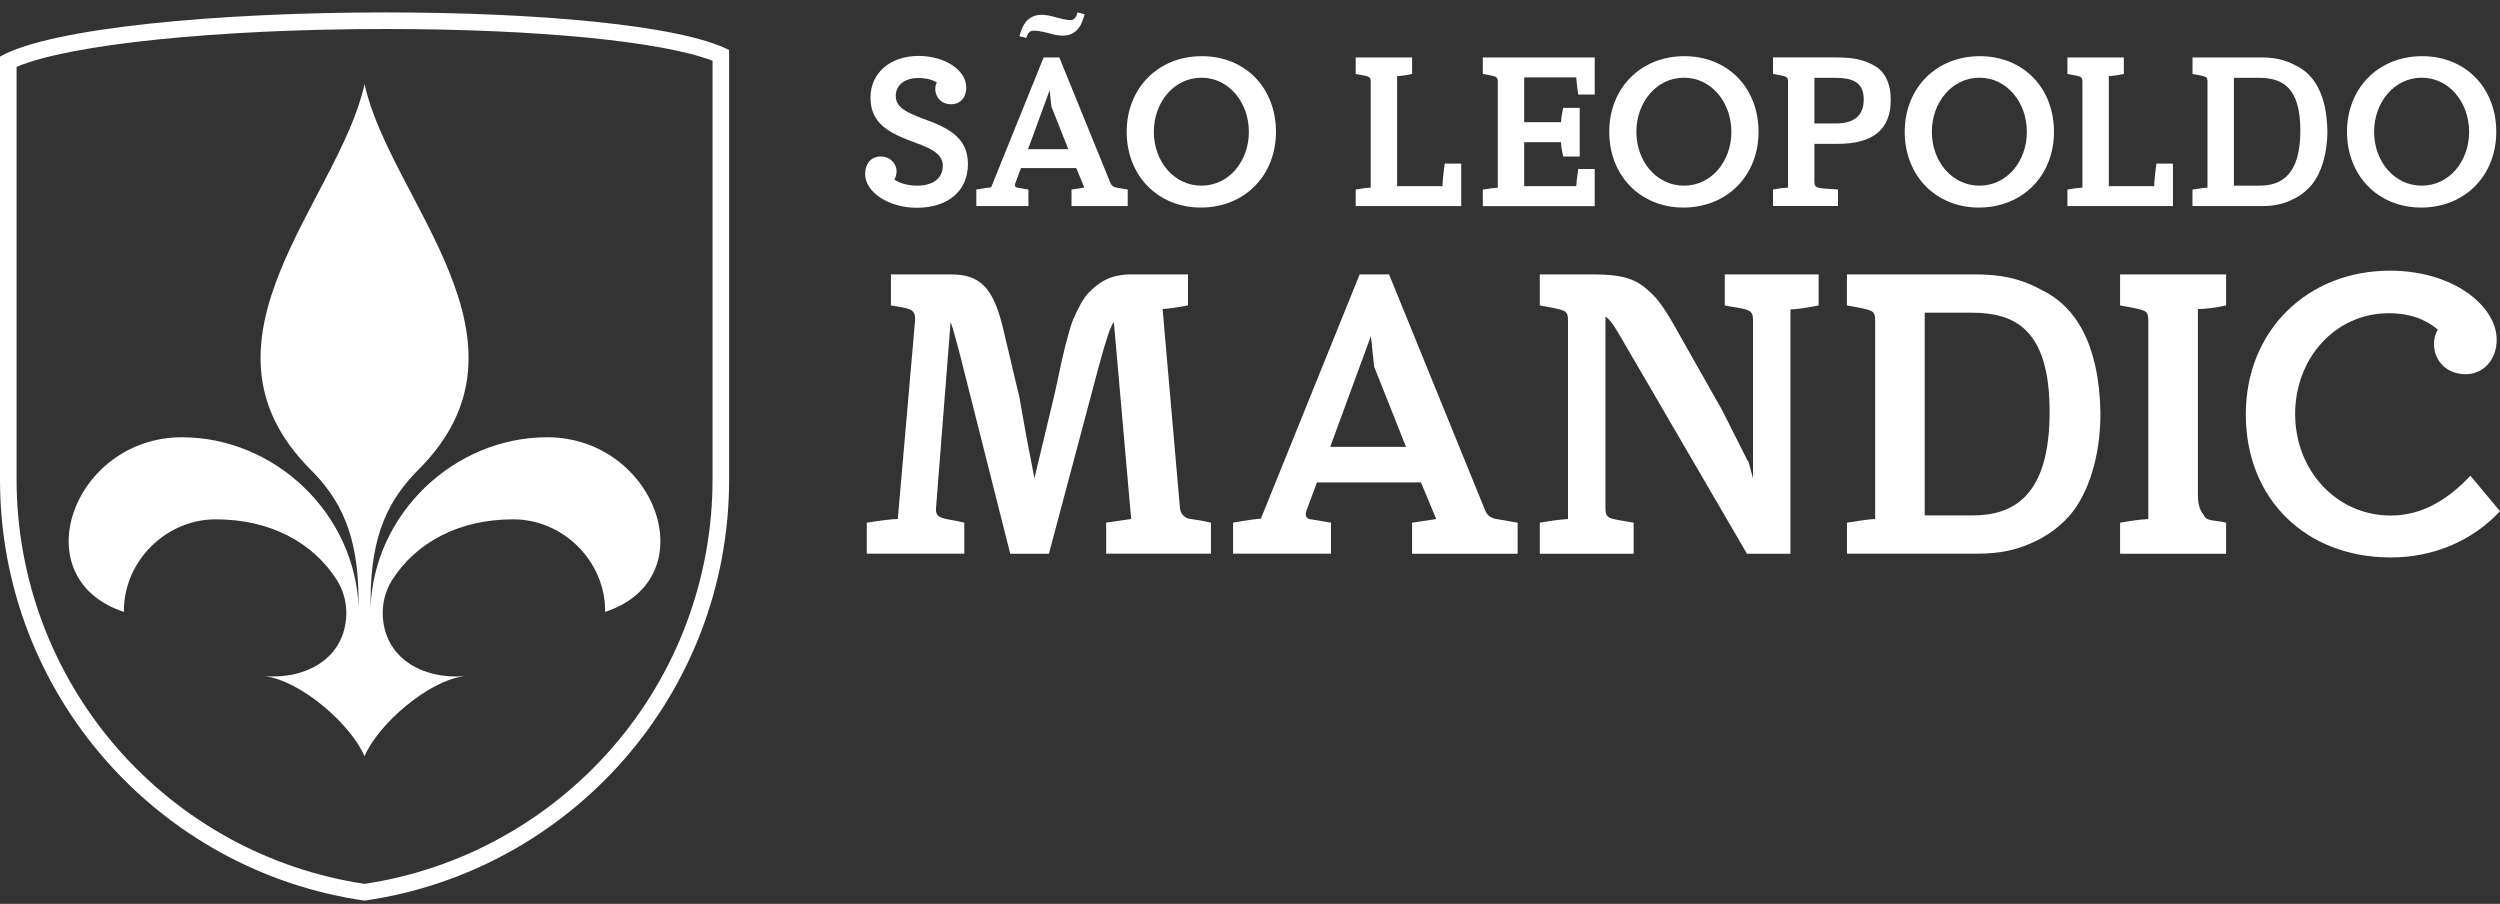
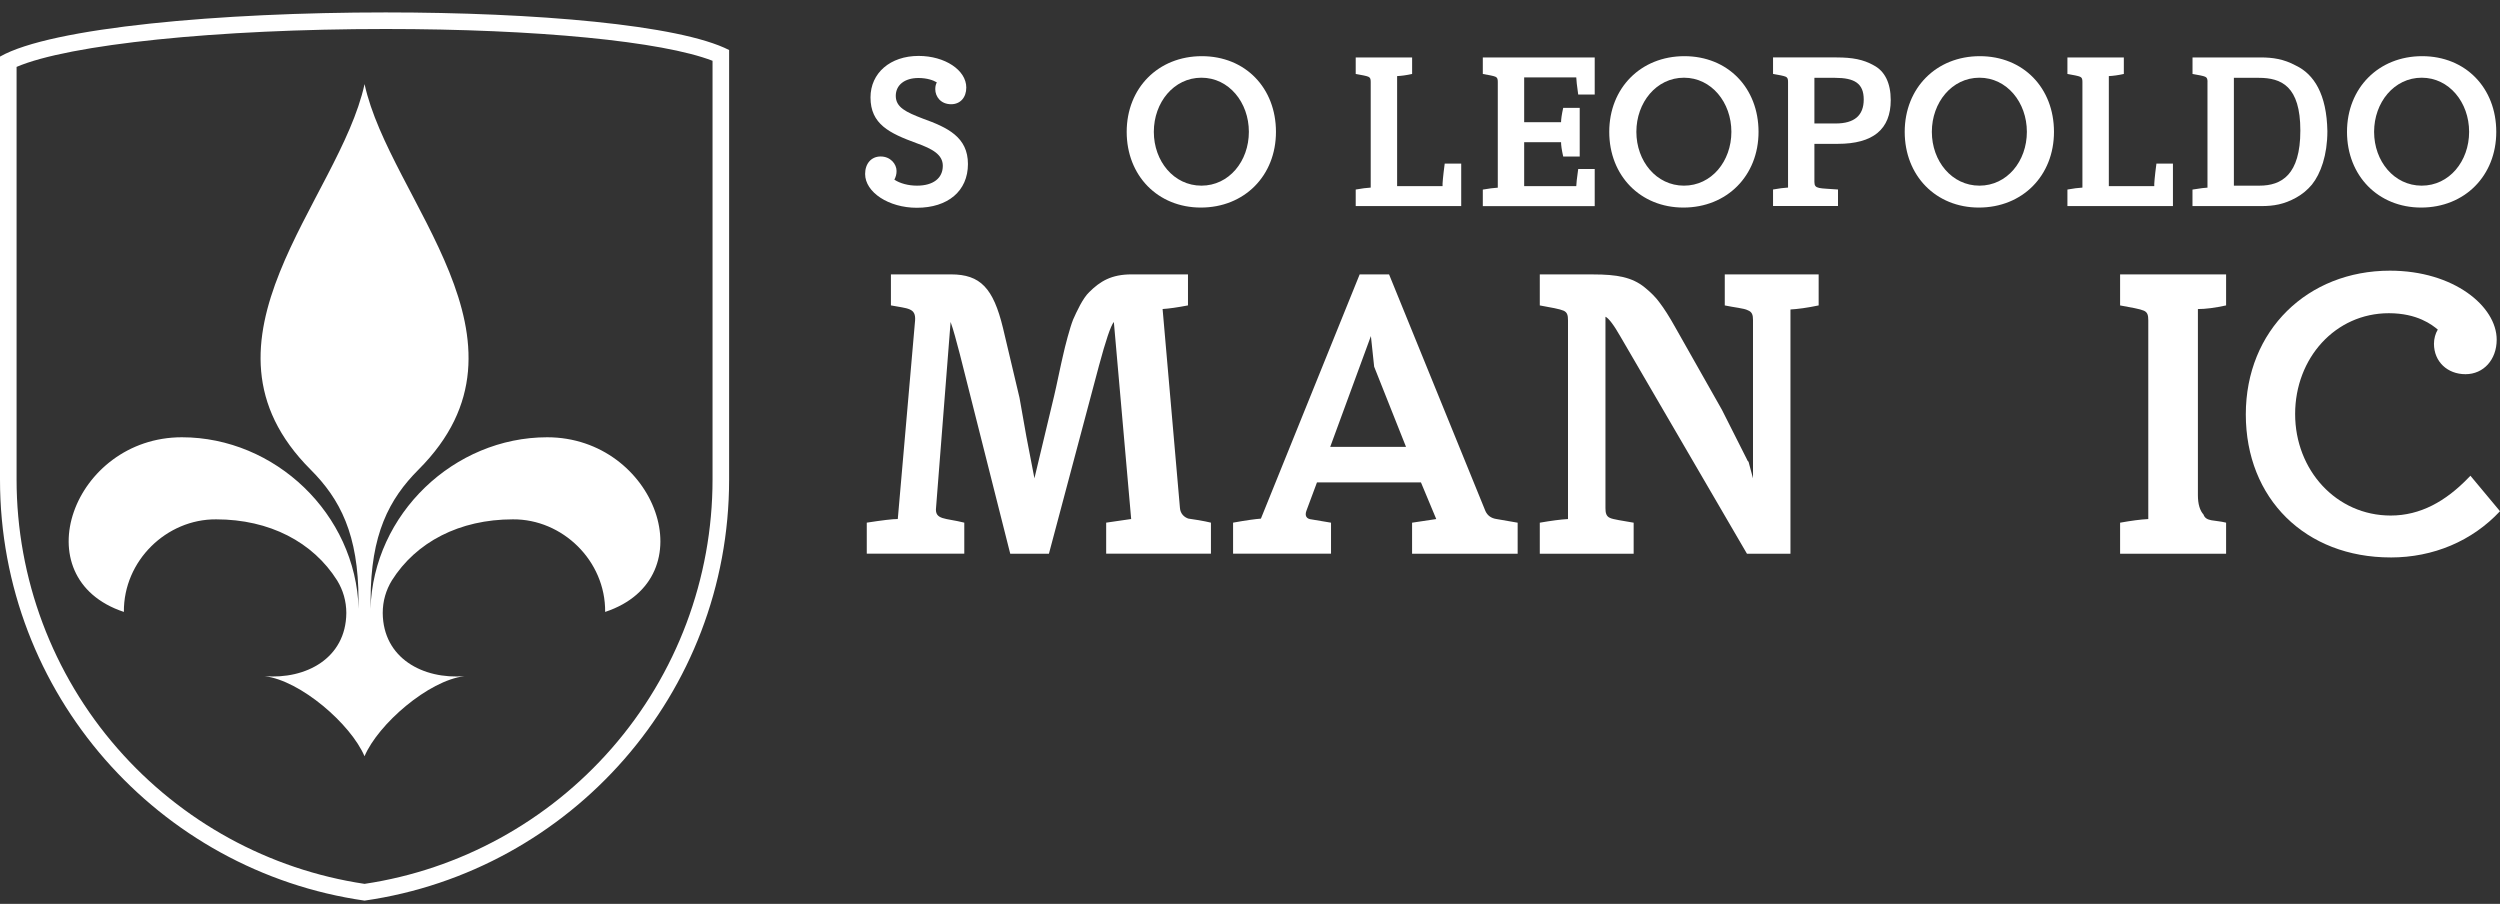
<svg xmlns="http://www.w3.org/2000/svg" width="130" height="47" viewBox="0 0 130 47" fill="none">
  <rect x="0" y="0" width="130" height="47" fill="#333333" stroke="none" />
  <path d="M20.052 1.508C27.92 1.508 34.437 2.149 37.052 3.161V24.935C37.052 30.083 35.188 35.048 31.805 38.918C28.48 42.721 23.922 45.218 18.957 45.961C13.99 45.219 9.432 42.722 6.109 38.918C2.726 35.048 0.862 30.081 0.862 24.935V3.479C3.594 2.308 11.274 1.508 20.052 1.508ZM20.052 0.646C11.48 0.646 2.655 1.429 0 2.943V24.935C0 36.079 8.24 45.296 18.957 46.832C29.676 45.296 37.914 36.079 37.914 24.935V2.601C35.333 1.284 27.797 0.646 20.052 0.646Z" fill="white" />
  <path d="M28.456 22.738C23.627 22.738 19.415 26.706 19.265 31.663L19.272 31.196C19.272 27.791 20.231 25.953 21.763 24.419C28.46 17.722 20.27 10.405 18.957 4.373C17.644 10.405 9.456 17.724 16.151 24.419C17.683 25.951 18.642 27.791 18.642 31.196L18.649 31.663C18.501 26.706 14.287 22.738 9.457 22.738C3.815 22.738 1.122 30.054 6.442 31.82C6.418 29.155 8.665 26.988 11.239 27.006C14.018 27.006 16.273 28.188 17.531 30.182C17.838 30.684 18.007 31.253 18.009 31.874C17.99 34.237 15.903 35.334 13.758 35.16C15.632 35.387 18.239 37.651 18.955 39.325C19.669 37.65 22.278 35.387 24.152 35.16C22.007 35.334 19.92 34.235 19.902 31.874C19.902 31.253 20.072 30.682 20.378 30.182C21.635 28.188 23.892 27.006 26.672 27.006C29.245 26.988 31.492 29.155 31.468 31.82C36.79 30.054 34.095 22.738 28.453 22.738" fill="white" />
  <path d="M47.673 10.804C46.216 10.804 44.986 9.999 44.986 9.047C44.986 8.503 45.31 8.137 45.793 8.137C46.304 8.137 46.621 8.529 46.621 8.891C46.621 9.07 46.58 9.197 46.507 9.343C46.802 9.539 47.236 9.654 47.684 9.654C48.525 9.654 49.026 9.268 49.026 8.622C49.026 8.045 48.499 7.743 47.65 7.441C46.255 6.928 45.266 6.46 45.266 5.068C45.266 3.796 46.295 2.908 47.767 2.908C49.134 2.908 50.247 3.646 50.247 4.552C50.247 5.072 49.932 5.42 49.462 5.42C48.918 5.42 48.634 5.025 48.634 4.635C48.634 4.463 48.673 4.365 48.715 4.285C48.53 4.17 48.197 4.056 47.758 4.056C47.042 4.056 46.58 4.42 46.58 4.986C46.58 5.583 47.113 5.83 47.992 6.169C49.272 6.63 50.333 7.126 50.333 8.53C50.333 9.934 49.29 10.804 47.677 10.804" fill="white" />
  <path d="M124.316 28.987C119.88 28.987 116.782 25.929 116.782 21.55C116.782 17.171 120.004 14.075 124.277 14.075C127.596 14.075 129.828 15.93 129.828 17.662C129.828 18.704 129.145 19.458 128.206 19.458C127.267 19.458 126.566 18.808 126.566 17.874C126.566 17.613 126.641 17.341 126.765 17.138C126.469 16.893 125.707 16.287 124.22 16.287C121.441 16.287 119.347 18.617 119.347 21.53C119.347 24.443 121.484 26.808 124.317 26.808C125.857 26.808 127.173 26.069 128.343 24.86L128.462 24.738L130 26.583C128.55 28.134 126.533 28.988 124.319 28.988" fill="white" />
-   <path d="M53.478 9.856V10.714H50.769V9.856C51.137 9.79 51.393 9.755 51.538 9.744L54.269 2.987H55.084L57.749 9.532C57.804 9.654 57.905 9.733 58.061 9.755L58.641 9.856V10.714H55.719V9.856L56.388 9.755L55.965 8.741H53.089L52.799 9.521C52.742 9.665 52.799 9.755 52.944 9.766L53.478 9.856ZM53.01 1.883C53.165 1.338 53.446 0.512 54.705 0.847L54.917 0.902C55.353 1.024 55.631 1.068 55.754 1.035C55.877 1.002 55.977 0.869 56.032 0.646L56.4 0.746C56.245 1.305 55.965 2.117 54.705 1.771L54.493 1.716C54.07 1.605 53.79 1.572 53.656 1.605C53.522 1.638 53.422 1.76 53.365 1.973L53.008 1.883H53.01ZM55.553 7.76L54.672 5.541L54.582 4.693L53.456 7.76H55.553Z" fill="white" />
  <path d="M71.277 4.257C71.277 4.113 71.255 4.034 71.154 3.99C71.053 3.946 70.808 3.901 70.497 3.846V2.987H73.43V3.846C73.129 3.913 72.871 3.946 72.65 3.957V9.678H75.013C75.002 9.578 75.035 9.188 75.125 8.507H75.983V10.714H70.497V9.856C70.808 9.801 71.066 9.766 71.277 9.755V4.257Z" fill="white" />
  <path d="M77.885 4.257C77.885 4.113 77.863 4.034 77.763 3.99C77.662 3.946 77.417 3.901 77.106 3.846V2.987H82.925V4.917H82.067C82.001 4.448 81.966 4.148 81.966 4.025H79.257V6.355H81.175C81.175 6.211 81.208 5.955 81.287 5.609H82.145V8.14H81.287C81.208 7.794 81.175 7.549 81.175 7.393H79.257V9.68H81.966C81.966 9.568 81.999 9.268 82.067 8.788H82.925V10.718H77.106V9.859C77.417 9.805 77.675 9.77 77.885 9.759V4.257Z" fill="white" />
  <path d="M95.508 2.987C96.311 2.987 96.89 3.088 97.437 3.399C98.007 3.699 98.318 4.312 98.318 5.206C98.318 6.722 97.403 7.48 95.564 7.48H94.349V9.464C94.349 9.843 94.594 9.777 95.576 9.854V10.713H92.198V9.854C92.509 9.799 92.765 9.764 92.978 9.753V4.256C92.978 4.111 92.956 4.032 92.855 3.988C92.754 3.943 92.509 3.899 92.198 3.844V2.985H95.51L95.508 2.987ZM94.349 4.047V6.421H95.453C96.423 6.421 96.914 6.009 96.914 5.173C96.914 4.336 96.434 4.047 95.42 4.047H94.349Z" fill="white" />
  <path d="M108.286 4.257C108.286 4.113 108.264 4.034 108.163 3.99C108.063 3.946 107.817 3.901 107.506 3.846V2.987H110.439V3.846C110.139 3.913 109.881 3.946 109.659 3.957V9.678H112.022C112.012 9.578 112.044 9.188 112.134 8.507H112.993V10.714H107.506V9.856C107.817 9.801 108.076 9.766 108.286 9.755V4.257Z" fill="white" />
  <path d="M114.791 4.257C114.791 4.113 114.769 4.034 114.668 3.99C114.567 3.944 114.322 3.901 114.011 3.846V2.987H117.546C118.181 2.987 118.75 3.066 119.386 3.41C120.323 3.857 120.991 4.893 121.024 6.822C121.024 8.06 120.678 9.03 120.22 9.599C119.986 9.878 119.719 10.101 119.395 10.28C118.77 10.627 118.225 10.716 117.599 10.716H114.009V9.858C114.421 9.792 114.688 9.757 114.789 9.757V4.259L114.791 4.257ZM116.162 4.047V9.654H117.489C118.637 9.654 119.618 9.096 119.618 6.789C119.618 4.483 118.637 4.047 117.454 4.047H116.16H116.162Z" fill="white" />
  <path d="M46.328 14.268H49.451C50.981 14.268 51.651 14.98 52.155 17.054L53.014 20.681L53.37 22.693L53.79 24.873L54.817 20.576C54.879 20.346 54.943 19.989 55.047 19.529C55.152 19.068 55.216 18.711 55.278 18.482C55.382 18.001 55.635 17.036 55.802 16.617C55.99 16.197 56.305 15.505 56.64 15.19C57.206 14.625 57.793 14.268 58.841 14.268H61.775V15.881C61.23 15.985 60.79 16.049 60.455 16.069L61.356 26.402C61.376 26.737 61.607 26.905 61.795 26.967C61.984 26.988 62.634 27.094 62.969 27.178V28.791H57.521V27.178L58.821 26.989L57.92 16.741C57.751 16.95 57.501 17.704 57.144 19.026L54.544 28.793H52.532L49.912 18.418C49.724 17.706 49.577 17.14 49.431 16.741L48.676 26.381C48.592 27.052 49.158 26.927 50.143 27.178V28.791H45.072V27.178C45.888 27.052 46.414 26.989 46.685 26.989L47.585 16.657C47.627 16.007 47.208 16.049 46.328 15.881V14.268Z" fill="white" />
  <path d="M69.213 27.178V28.791H64.12V27.178C64.812 27.052 65.294 26.989 65.567 26.969L70.702 14.27H72.232L77.241 26.572C77.345 26.803 77.534 26.949 77.827 26.991L78.918 27.18V28.793H73.428V27.18L74.685 26.991L73.889 25.084H68.483L67.937 26.55C67.833 26.823 67.937 26.989 68.21 27.011L69.215 27.18L69.213 27.178ZM73.113 23.238L71.456 19.068L71.287 17.475L69.171 23.238H73.113Z" fill="white" />
  <path d="M80.069 28.793V27.18C80.677 27.075 81.159 27.011 81.536 26.991V16.659C81.536 16.386 81.494 16.239 81.305 16.155C81.117 16.071 80.655 15.987 80.069 15.882V14.27H82.836C84.093 14.27 84.868 14.416 85.518 14.94C85.853 15.212 86.125 15.485 86.314 15.756C86.523 16.029 86.795 16.448 87.11 17.014L89.541 21.311L90.841 23.888C90.861 23.95 90.903 23.992 90.925 24.014L91.156 24.873V16.637C91.156 16.386 91.114 16.218 90.883 16.133C90.695 16.029 90.171 15.987 89.688 15.882V14.27H94.57V15.882C93.963 16.009 93.481 16.071 93.104 16.093V28.793H90.841L84.26 17.497C83.903 16.867 83.632 16.532 83.484 16.47V26.425C83.484 26.676 83.526 26.845 83.714 26.929C83.883 27.013 84.364 27.075 84.95 27.18V28.793H80.068H80.069Z" fill="white" />
-   <path d="M97.507 16.659C97.507 16.386 97.465 16.239 97.276 16.155C97.088 16.071 96.626 15.987 96.04 15.882V14.27H102.684C103.88 14.27 104.947 14.416 106.142 15.066C107.903 15.904 109.159 17.852 109.223 21.479C109.223 23.806 108.573 25.629 107.715 26.696C107.275 27.22 106.772 27.639 106.164 27.974C104.991 28.624 103.964 28.791 102.79 28.791H96.042V27.178C96.819 27.052 97.32 26.989 97.509 26.989V16.657L97.507 16.659ZM100.084 16.26V26.801H102.578C104.736 26.801 106.58 25.754 106.58 21.415C106.58 17.076 104.736 16.26 102.514 16.26H100.083H100.084Z" fill="white" />
  <path d="M115.757 28.793H110.245V27.18C110.831 27.075 111.314 27.011 111.711 26.991V16.659C111.711 16.386 111.669 16.239 111.481 16.155C111.292 16.071 110.831 15.987 110.245 15.882V14.27H115.757V15.882C115.171 16.009 114.688 16.071 114.291 16.071V25.754C114.291 26.215 114.395 26.55 114.584 26.759C114.71 27.136 115.171 27.031 115.757 27.178V28.793Z" fill="white" />
  <path d="M125.899 10.793C123.666 10.793 122.044 9.138 122.044 6.857C122.044 4.576 123.686 2.921 125.95 2.921C128.215 2.921 129.806 4.576 129.806 6.857C129.806 9.138 128.164 10.793 125.899 10.793ZM125.929 4.041C124.495 4.041 123.453 5.327 123.453 6.855C123.453 8.384 124.495 9.654 125.929 9.654C127.362 9.654 128.394 8.384 128.394 6.855C128.394 5.327 127.358 4.041 125.929 4.041Z" fill="white" />
  <path d="M102.9 10.793C100.667 10.793 99.045 9.138 99.045 6.857C99.045 4.576 100.687 2.921 102.951 2.921C105.216 2.921 106.807 4.576 106.807 6.857C106.807 9.138 105.165 10.793 102.9 10.793ZM102.931 4.041C101.498 4.041 100.456 5.327 100.456 6.855C100.456 8.384 101.498 9.654 102.931 9.654C104.365 9.654 105.397 8.384 105.397 6.855C105.397 5.327 104.361 4.041 102.931 4.041Z" fill="white" />
  <path d="M87.537 10.793C85.303 10.793 83.681 9.138 83.681 6.857C83.681 4.576 85.323 2.921 87.588 2.921C89.853 2.921 91.444 4.576 91.444 6.857C91.444 9.138 89.801 10.793 87.537 10.793ZM87.566 4.041C86.133 4.041 85.091 5.327 85.091 6.855C85.091 8.384 86.133 9.654 87.566 9.654C89 9.654 90.032 8.384 90.032 6.855C90.032 5.327 88.996 4.041 87.566 4.041Z" fill="white" />
  <path d="M62.443 10.793C60.21 10.793 58.588 9.138 58.588 6.857C58.588 4.576 60.23 2.921 62.495 2.921C64.759 2.921 66.35 4.576 66.35 6.857C66.35 9.138 64.708 10.793 62.443 10.793ZM62.474 4.041C61.039 4.041 59.999 5.327 59.999 6.855C59.999 8.384 61.041 9.654 62.474 9.654C63.908 9.654 64.941 8.384 64.941 6.855C64.941 5.327 63.904 4.041 62.474 4.041Z" fill="white" />
</svg>